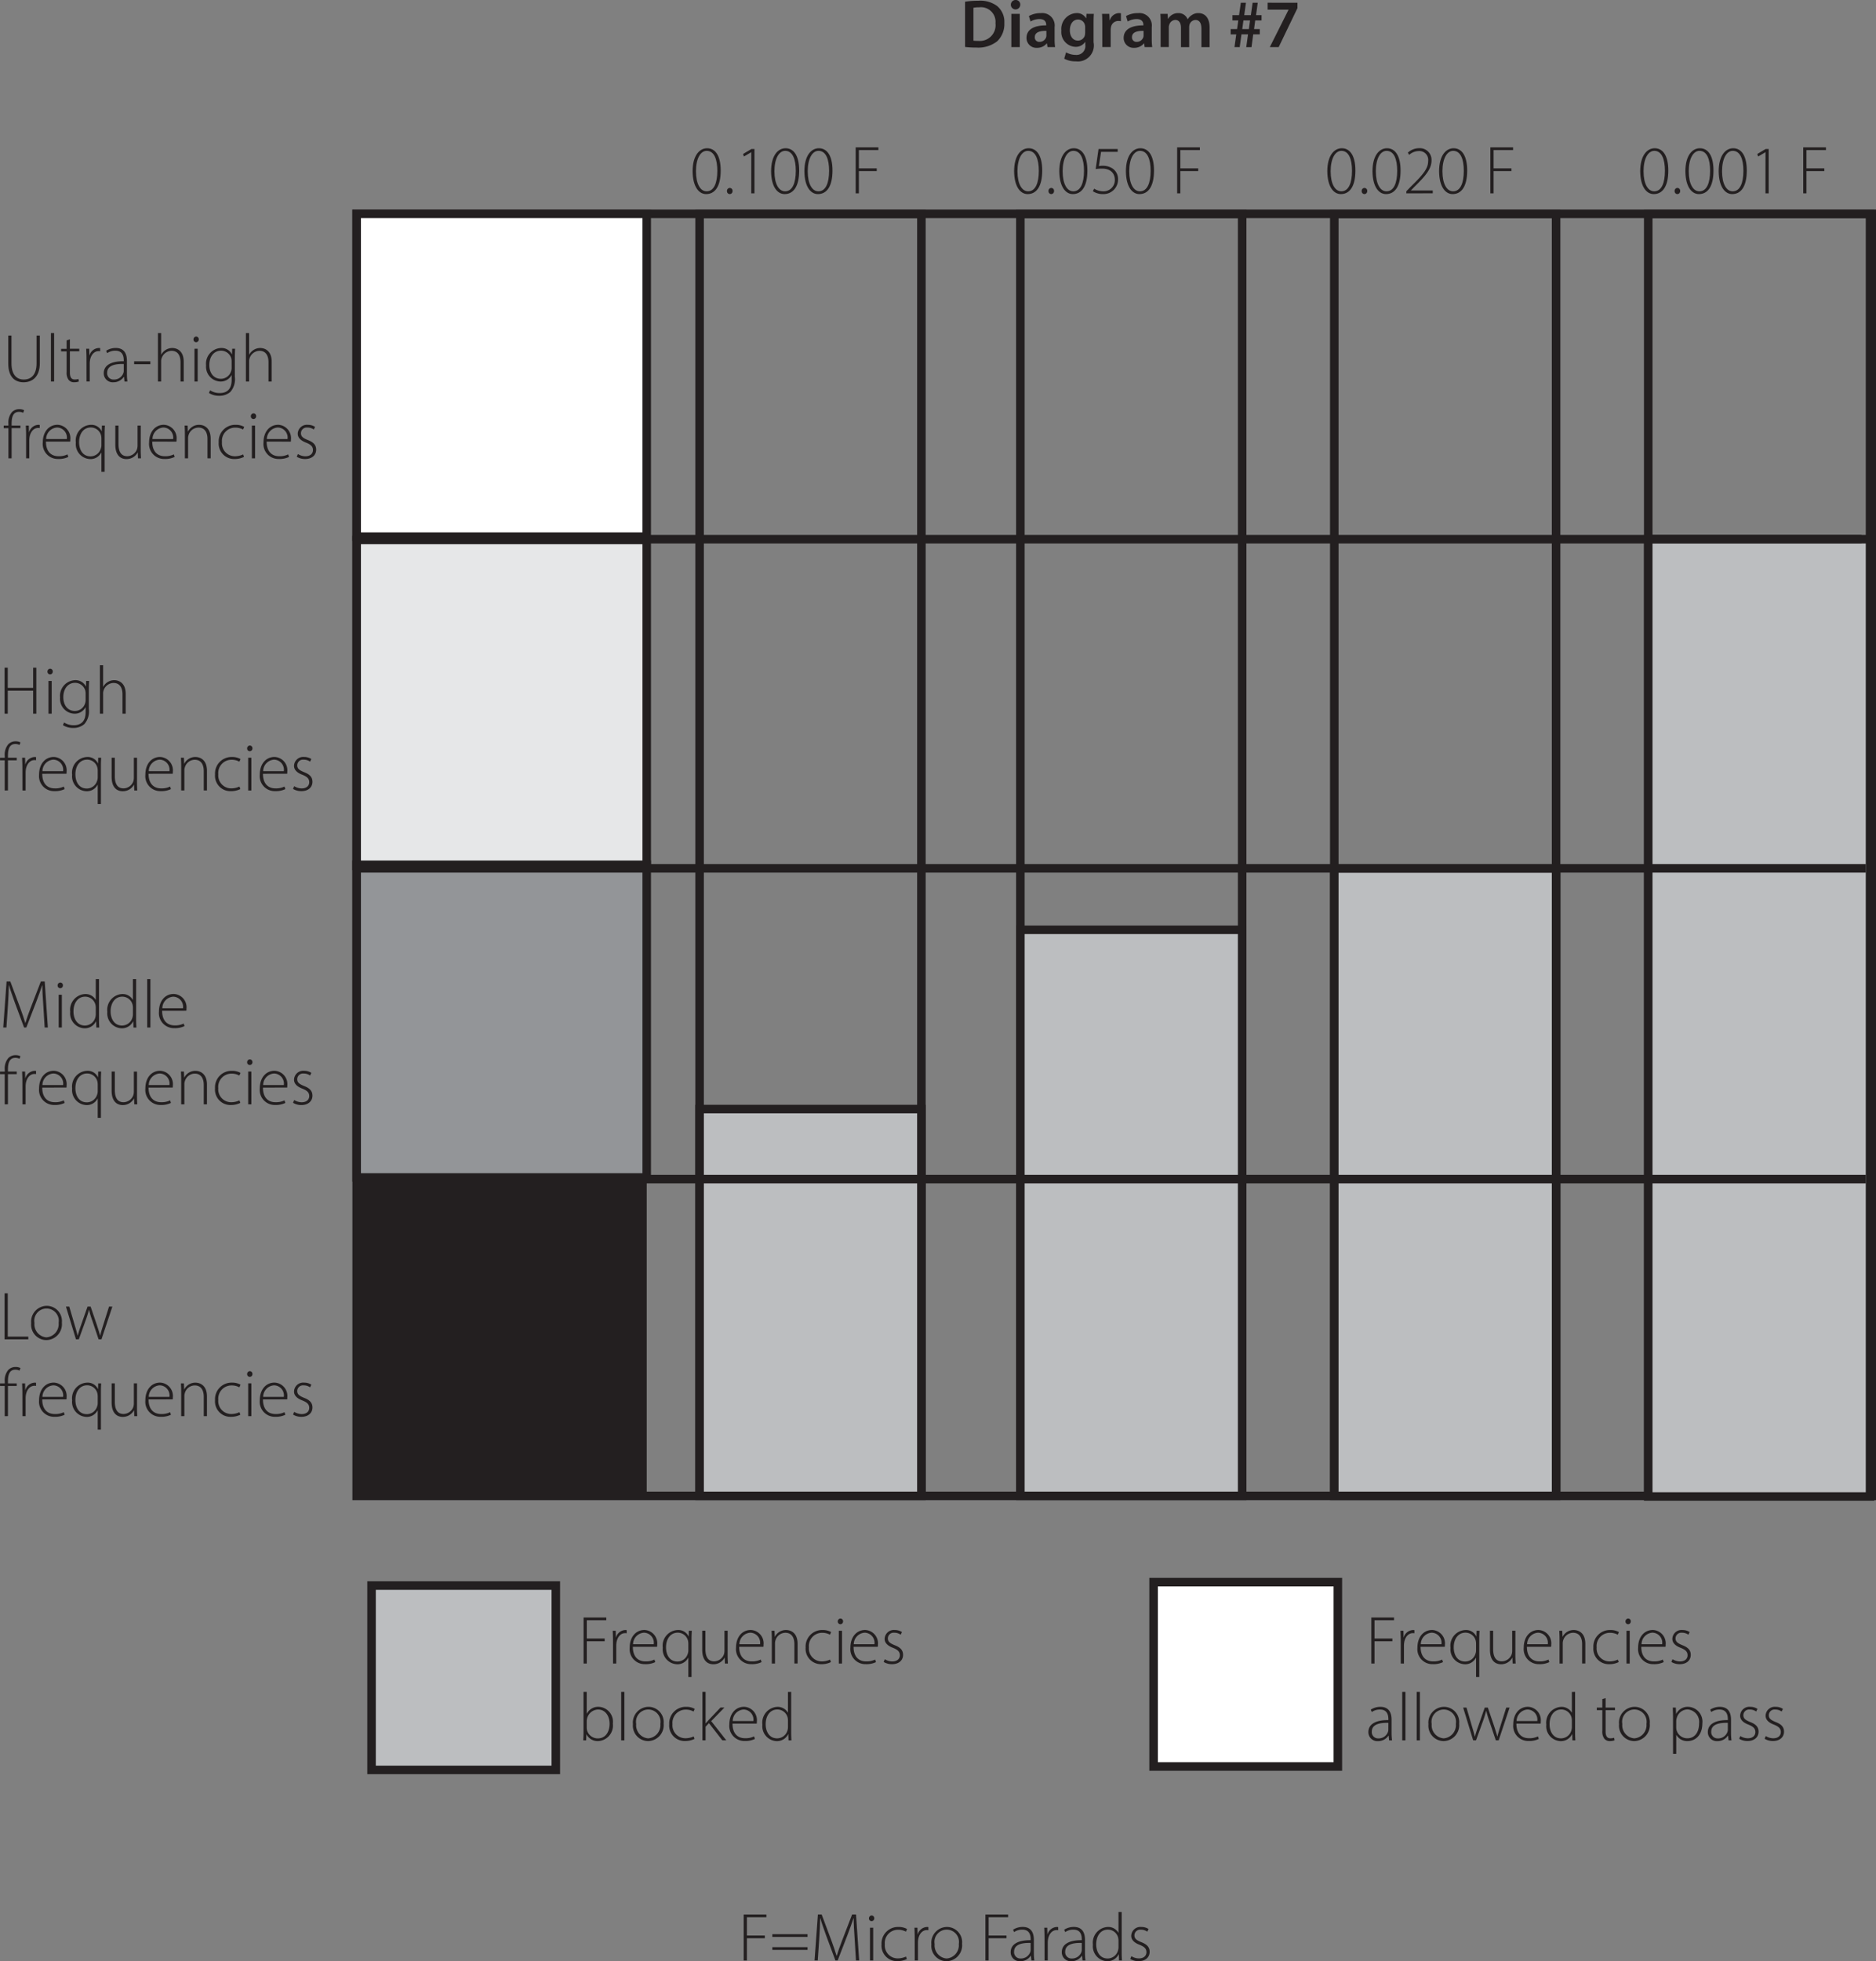
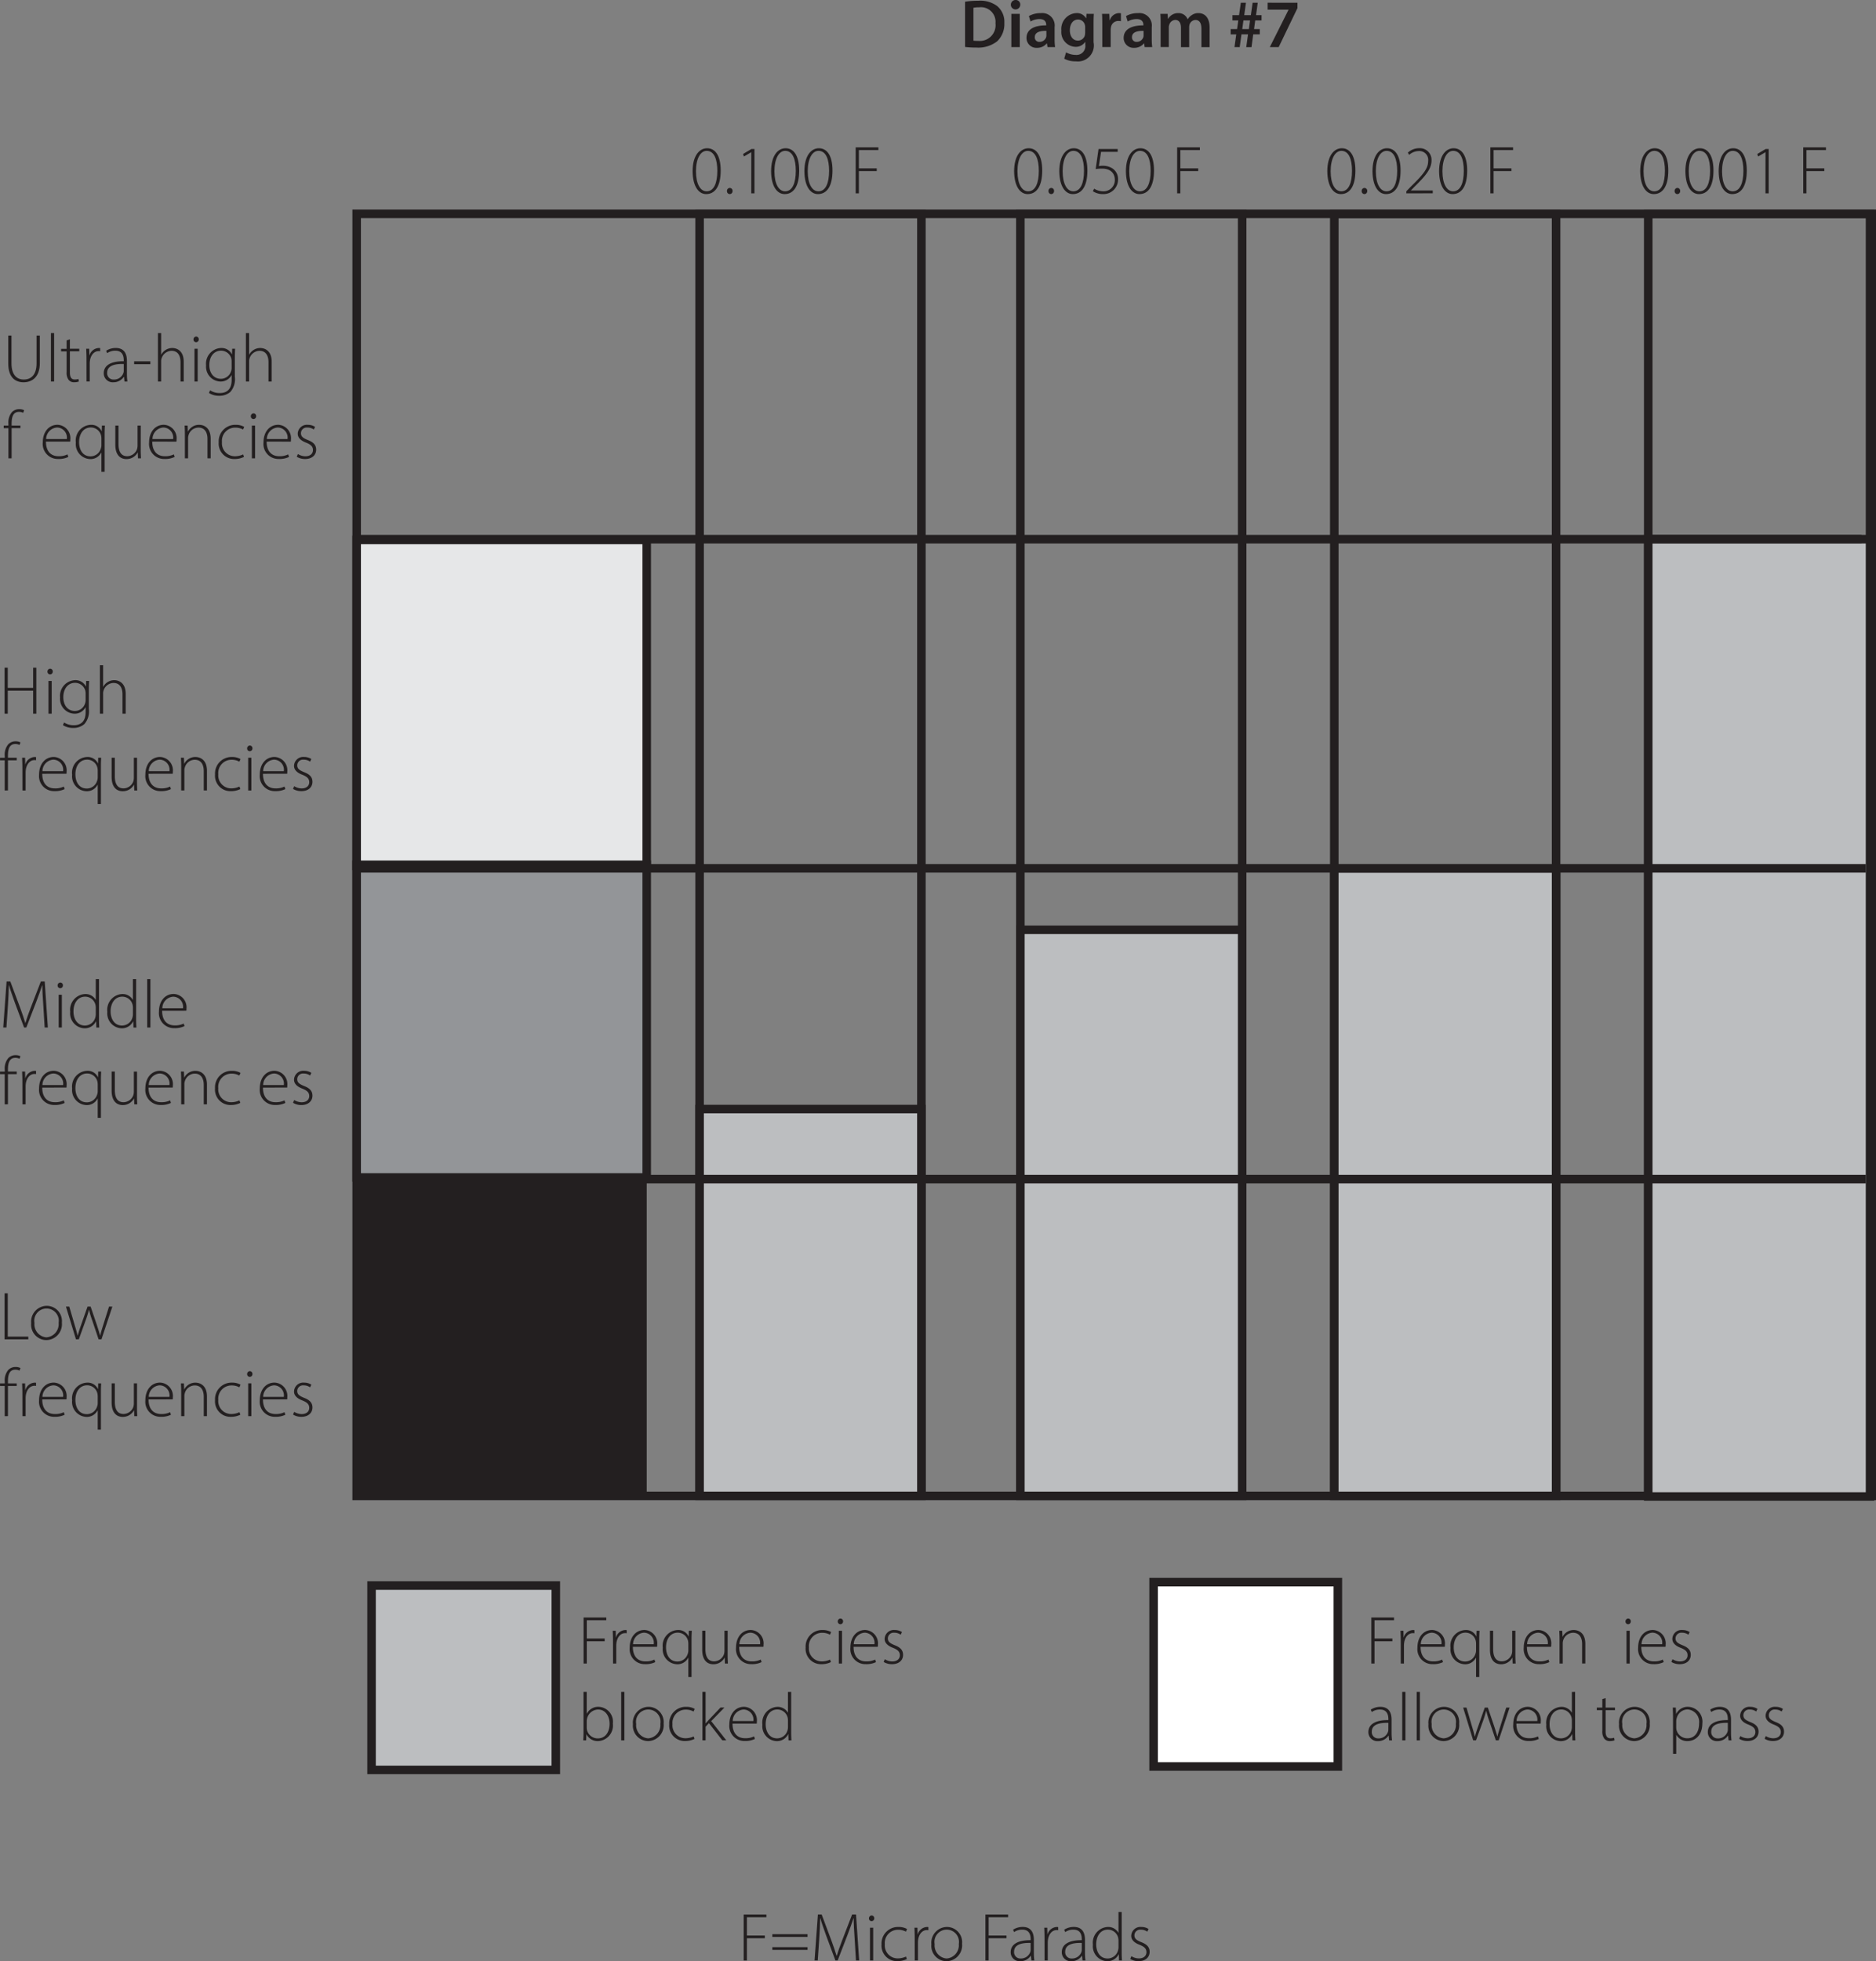
<svg xmlns="http://www.w3.org/2000/svg" viewBox="0 0 219.909 229.787">
  <rect x="0" y="0" width="219.909" height="229.787" fill="#808080" stroke="none" />
  <defs>
    <style>.a{fill:#231f20;}.b{fill:none;}.b,.c,.d,.e,.f{stroke:#231f20;}.c{fill:#fff;}.d{fill:#e6e7e8;}.e{fill:#939598;}.f{fill:#bcbec0;}</style>
  </defs>
  <title>I-4000_5_understanding-guitar-wiring-diagram-7</title>
  <path class="a" d="M309.422,253.688a9.92,9.92,0,0,1,1.567-.112,3.282,3.282,0,0,1,2.2.624,2.41,2.41,0,0,1,.839,1.982,2.79,2.79,0,0,1-.839,2.143,3.6,3.6,0,0,1-2.439.736,10.727,10.727,0,0,1-1.327-.072Zm.983,4.565a3.666,3.666,0,0,0,.544.024,1.846,1.846,0,0,0,2.039-2.063,1.71,1.71,0,0,0-1.911-1.871,3.148,3.148,0,0,0-.672.056Z" transform="translate(-196.296 -253.488)" />
  <path class="a" d="M315.893,254.024a.552.552,0,1,1-.551-.536A.521.521,0,0,1,315.893,254.024Zm-1.047,4.981v-3.894h.991v3.894Z" transform="translate(-196.296 -253.488)" />
  <path class="a" d="M319.085,259.005l-.064-.432H319a1.447,1.447,0,0,1-1.152.52,1.156,1.156,0,0,1-1.223-1.16c0-.983.871-1.479,2.311-1.471V256.4c0-.256-.1-.679-.792-.679a2.06,2.06,0,0,0-1.047.288l-.192-.64a2.8,2.8,0,0,1,1.407-.344,1.456,1.456,0,0,1,1.607,1.639v1.407a6.248,6.248,0,0,0,.056.936Zm-.128-1.9c-.7-.016-1.36.136-1.36.728a.516.516,0,0,0,.56.559.8.8,0,0,0,.768-.535.707.707,0,0,0,.032-.216Z" transform="translate(-196.296 -253.488)" />
  <path class="a" d="M324.516,255.111c-.016.264-.032.584-.032,1.119v2.207a1.876,1.876,0,0,1-2.079,2.239,2.753,2.753,0,0,1-1.359-.312l.216-.743a2.357,2.357,0,0,0,1.135.3,1.034,1.034,0,0,0,1.119-1.175V258.4H323.5a1.314,1.314,0,0,1-1.135.576,1.728,1.728,0,0,1-1.655-1.9,1.865,1.865,0,0,1,1.767-2.055,1.225,1.225,0,0,1,1.127.608h.016l.04-.52ZM323.5,256.67a.955.955,0,0,0-.032-.264.816.816,0,0,0-.8-.631c-.552,0-.96.479-.96,1.271,0,.664.336,1.2.952,1.2a.839.839,0,0,0,.8-.591,1.7,1.7,0,0,0,.04-.352Z" transform="translate(-196.296 -253.488)" />
  <path class="a" d="M325.51,256.366c0-.527-.008-.9-.032-1.255h.855l.032.744h.032a1.162,1.162,0,0,1,1.064-.832,1.034,1.034,0,0,1,.232.024v.928a1.368,1.368,0,0,0-.288-.032.867.867,0,0,0-.88.743,1.689,1.689,0,0,0-.032.3v2.015h-.983Z" transform="translate(-196.296 -253.488)" />
  <path class="a" d="M330.476,259.005l-.064-.432h-.024a1.444,1.444,0,0,1-1.151.52,1.156,1.156,0,0,1-1.223-1.16c0-.983.871-1.479,2.311-1.471V256.4c0-.256-.1-.679-.792-.679a2.057,2.057,0,0,0-1.047.288l-.192-.64a2.8,2.8,0,0,1,1.407-.344,1.456,1.456,0,0,1,1.607,1.639v1.407a6.248,6.248,0,0,0,.056.936Zm-.127-1.9c-.7-.016-1.36.136-1.36.728a.516.516,0,0,0,.56.559.8.8,0,0,0,.768-.535.707.707,0,0,0,.032-.216Z" transform="translate(-196.296 -253.488)" />
  <path class="a" d="M332.35,256.27c0-.447-.008-.823-.032-1.159h.847l.04.576h.024a1.347,1.347,0,0,1,1.2-.664,1.123,1.123,0,0,1,1.08.72h.016a1.475,1.475,0,0,1,.48-.488,1.3,1.3,0,0,1,.783-.232c.648,0,1.3.44,1.3,1.687v2.3h-.959v-2.151c0-.648-.224-1.031-.7-1.031a.751.751,0,0,0-.687.519,1.409,1.409,0,0,0-.048.328v2.335h-.96V256.75c0-.544-.216-.927-.671-.927a.767.767,0,0,0-.7.559.842.842,0,0,0-.056.32v2.3h-.959Z" transform="translate(-196.296 -253.488)" />
  <path class="a" d="M341.005,259.005l.208-1.487h-.655v-.624h.751l.144-1.015h-.688v-.616h.776l.208-1.455h.6l-.2,1.455h.775l.208-1.455h.6l-.2,1.455h.648v.616h-.744l-.136,1.015h.672v.616H343.2l-.2,1.5h-.615l.207-1.5h-.767l-.208,1.5Zm1.687-2.111.136-1.015h-.775l-.136,1.015Z" transform="translate(-196.296 -253.488)" />
  <path class="a" d="M348.387,253.808v.631l-2.2,4.566h-1.04l2.191-4.366v-.016h-2.447v-.815Z" transform="translate(-196.296 -253.488)" />
  <rect class="b" x="41.809" y="25.053" width="177.6" height="150.216" />
  <path class="a" d="M197.642,292.8v3.255c0,1.367.639,1.9,1.439,1.9.887,0,1.5-.576,1.5-1.9V292.8h.384v3.215c0,1.655-.9,2.262-1.911,2.262-.944,0-1.791-.551-1.791-2.2V292.8Z" transform="translate(-196.296 -253.488)" />
  <path class="a" d="M202.266,292.512h.376v5.677h-.376Z" transform="translate(-196.296 -253.488)" />
  <path class="a" d="M204.489,293.239v1.112h1.1v.3h-1.1v2.5c0,.488.152.8.56.8a1.383,1.383,0,0,0,.44-.064l.048.3a1.544,1.544,0,0,1-.536.087.792.792,0,0,1-.655-.271,1.378,1.378,0,0,1-.24-.912v-2.431h-.648v-.3h.648v-.992Z" transform="translate(-196.296 -253.488)" />
  <path class="a" d="M206.434,295.5c0-.384-.016-.784-.032-1.151h.351l.016.775h.016a1.194,1.194,0,0,1,1.1-.863.98.98,0,0,1,.152.016v.367a.657.657,0,0,0-.184-.016c-.528,0-.9.456-1.008,1.072a2.626,2.626,0,0,0-.032.368v2.119h-.375Z" transform="translate(-196.296 -253.488)" />
  <path class="a" d="M210.888,298.189l-.055-.552h-.024a1.44,1.44,0,0,1-1.224.639,1.047,1.047,0,0,1-1.127-1.055c0-.887.783-1.423,2.343-1.407v-.1c0-.384-.072-1.144-.984-1.136a1.629,1.629,0,0,0-.959.288l-.12-.28a2.079,2.079,0,0,1,1.119-.327c1.111,0,1.319.831,1.319,1.519v1.5a6.893,6.893,0,0,0,.056.912Zm-.087-2.055c-.84-.024-1.943.1-1.943,1.023a.733.733,0,0,0,.767.8,1.156,1.156,0,0,0,1.136-.768.832.832,0,0,0,.04-.232Z" transform="translate(-196.296 -253.488)" />
  <path class="a" d="M213.921,295.822v.336h-1.9v-.336Z" transform="translate(-196.296 -253.488)" />
  <path class="a" d="M214.81,292.512h.375v2.526h.016a1.406,1.406,0,0,1,.528-.559,1.445,1.445,0,0,1,.776-.216c.359,0,1.327.184,1.327,1.607v2.319h-.376v-2.271c0-.7-.272-1.328-1.055-1.328a1.258,1.258,0,0,0-1.16.872,1.064,1.064,0,0,0-.056.376v2.351h-.375Z" transform="translate(-196.296 -253.488)" />
  <path class="a" d="M219.593,293.255a.313.313,0,0,1-.32.328.308.308,0,0,1-.295-.328.328.328,0,0,1,.311-.336A.312.312,0,0,1,219.593,293.255Zm-.5,4.934v-3.838h.376v3.838Z" transform="translate(-196.296 -253.488)" />
  <path class="a" d="M223.856,294.351c-.016.287-.032.591-.032.991v2.287a2.274,2.274,0,0,1-.52,1.775,1.913,1.913,0,0,1-1.3.456,2.172,2.172,0,0,1-1.216-.328l.136-.312a2.018,2.018,0,0,0,1.136.32c.807,0,1.391-.416,1.391-1.551v-.544h-.016a1.437,1.437,0,0,1-1.335.744,1.739,1.739,0,0,1-1.647-1.887,1.84,1.84,0,0,1,1.727-2.039,1.359,1.359,0,0,1,1.3.735h.016l.016-.647Zm-.408,1.471a1.322,1.322,0,0,0-.048-.368,1.247,1.247,0,0,0-1.191-.88c-.816,0-1.376.672-1.376,1.688,0,.863.456,1.607,1.36,1.607a1.246,1.246,0,0,0,1.183-.864,1.185,1.185,0,0,0,.072-.408Z" transform="translate(-196.296 -253.488)" />
  <path class="a" d="M225.121,292.512h.376v2.526h.016a1.406,1.406,0,0,1,.528-.559,1.444,1.444,0,0,1,.775-.216c.36,0,1.328.184,1.328,1.607v2.319h-.376v-2.271c0-.7-.272-1.328-1.055-1.328a1.258,1.258,0,0,0-1.16.872,1.064,1.064,0,0,0-.056.376v2.351h-.376Z" transform="translate(-196.296 -253.488)" />
  <path class="a" d="M197.282,307.189v-3.535h-.552v-.3h.552v-.208a1.893,1.893,0,0,1,.424-1.384,1.2,1.2,0,0,1,.847-.335,1.251,1.251,0,0,1,.576.128l-.12.3a.992.992,0,0,0-.488-.112c-.711,0-.863.656-.863,1.392v.216h1.031v.3h-1.031v3.535Z" transform="translate(-196.296 -253.488)" />
-   <path class="a" d="M199.354,304.5c0-.384-.016-.784-.032-1.151h.352l.016.775h.016a1.193,1.193,0,0,1,1.095-.863.98.98,0,0,1,.152.016v.367a.657.657,0,0,0-.184-.016c-.528,0-.9.456-1.007,1.072a2.626,2.626,0,0,0-.032.368v2.119h-.376Z" transform="translate(-196.296 -253.488)" />
  <path class="a" d="M201.682,305.23c0,1.231.671,1.711,1.463,1.711a2.223,2.223,0,0,0,1.063-.216l.1.3a2.567,2.567,0,0,1-1.207.239,1.759,1.759,0,0,1-1.791-1.926c0-1.28.736-2.079,1.727-2.079a1.564,1.564,0,0,1,1.5,1.735.952.952,0,0,1-.016.232Zm2.446-.3a1.179,1.179,0,0,0-1.143-1.352,1.365,1.365,0,0,0-1.279,1.352Z" transform="translate(-196.296 -253.488)" />
  <path class="a" d="M208.184,306.525h-.024a1.405,1.405,0,0,1-1.319.751,1.752,1.752,0,0,1-1.655-1.934,1.837,1.837,0,0,1,1.767-2.079,1.319,1.319,0,0,1,1.255.743h.016l.016-.655h.352c-.016.287-.032.591-.032.991v4.43h-.376Zm0-1.663a1.7,1.7,0,0,0-.04-.352,1.235,1.235,0,0,0-1.2-.936c-.84,0-1.375.712-1.375,1.72,0,.855.4,1.663,1.343,1.663a1.261,1.261,0,0,0,1.2-.9,1.205,1.205,0,0,0,.072-.376Z" transform="translate(-196.296 -253.488)" />
  <path class="a" d="M212.792,306.253c0,.336.016.64.032.936h-.352l-.024-.68h-.016a1.487,1.487,0,0,1-1.319.767c-.488,0-1.3-.239-1.3-1.695v-2.23h.375v2.158c0,.832.264,1.432,1.024,1.432a1.247,1.247,0,0,0,1.127-.776,1.378,1.378,0,0,0,.08-.424v-2.39h.376Z" transform="translate(-196.296 -253.488)" />
  <path class="a" d="M214.146,305.23c0,1.231.671,1.711,1.463,1.711a2.23,2.23,0,0,0,1.063-.216l.1.3a2.571,2.571,0,0,1-1.207.239,1.758,1.758,0,0,1-1.791-1.926c0-1.28.735-2.079,1.727-2.079A1.564,1.564,0,0,1,216.992,305a.952.952,0,0,1-.016.232Zm2.446-.3a1.18,1.18,0,0,0-1.143-1.352,1.363,1.363,0,0,0-1.279,1.352Z" transform="translate(-196.296 -253.488)" />
  <path class="a" d="M217.969,304.27c0-.352-.016-.616-.032-.919h.352l.032.695h.016a1.44,1.44,0,0,1,1.32-.783c.367,0,1.335.184,1.335,1.623v2.3h-.376v-2.271c0-.7-.272-1.328-1.063-1.328a1.227,1.227,0,0,0-1.152.88,1.147,1.147,0,0,0-.056.344v2.375h-.376Z" transform="translate(-196.296 -253.488)" />
  <path class="a" d="M224.9,307.021a2.493,2.493,0,0,1-1.119.247,1.806,1.806,0,0,1-1.847-1.958,1.931,1.931,0,0,1,1.982-2.047,1.989,1.989,0,0,1,1.008.24l-.136.311a1.862,1.862,0,0,0-.911-.224,1.548,1.548,0,0,0-1.56,1.7,1.513,1.513,0,0,0,1.52,1.655,2.261,2.261,0,0,0,.959-.216Z" transform="translate(-196.296 -253.488)" />
  <path class="a" d="M226.321,302.255a.313.313,0,0,1-.32.328.308.308,0,0,1-.3-.328.328.328,0,0,1,.312-.336A.312.312,0,0,1,226.321,302.255Zm-.5,4.934v-3.838h.376v3.838Z" transform="translate(-196.296 -253.488)" />
  <path class="a" d="M227.553,305.23c0,1.231.672,1.711,1.464,1.711a2.23,2.23,0,0,0,1.063-.216l.1.3a2.571,2.571,0,0,1-1.207.239,1.758,1.758,0,0,1-1.791-1.926c0-1.28.735-2.079,1.727-2.079A1.564,1.564,0,0,1,230.4,305a.952.952,0,0,1-.016.232Zm2.447-.3a1.18,1.18,0,0,0-1.143-1.352,1.365,1.365,0,0,0-1.28,1.352Z" transform="translate(-196.296 -253.488)" />
  <path class="a" d="M231.217,306.685a1.7,1.7,0,0,0,.864.264c.608,0,.9-.328.9-.728,0-.424-.255-.648-.807-.871-.632-.24-.976-.584-.976-1.048a1.073,1.073,0,0,1,1.184-1.039,1.519,1.519,0,0,1,.847.24l-.152.311a1.241,1.241,0,0,0-.759-.232.671.671,0,0,0-.744.664c0,.4.272.576.792.792.623.24.991.551.991,1.135,0,.656-.512,1.095-1.3,1.095a1.863,1.863,0,0,1-.976-.263Z" transform="translate(-196.296 -253.488)" />
  <path class="a" d="M197.207,331.717v2.367h2.974v-2.367h.376v5.389h-.376v-2.694h-2.974v2.694h-.376v-5.389Z" transform="translate(-196.296 -253.488)" />
  <path class="a" d="M202.479,332.173a.313.313,0,0,1-.32.328.308.308,0,0,1-.3-.328.328.328,0,0,1,.312-.336A.312.312,0,0,1,202.479,332.173Zm-.5,4.933v-3.837h.376v3.837Z" transform="translate(-196.296 -253.488)" />
  <path class="a" d="M206.742,333.269c-.016.287-.032.591-.032.991v2.287a2.274,2.274,0,0,1-.52,1.775,1.913,1.913,0,0,1-1.3.455,2.171,2.171,0,0,1-1.216-.327l.136-.312a2.017,2.017,0,0,0,1.135.32c.808,0,1.392-.416,1.392-1.551v-.544h-.016a1.437,1.437,0,0,1-1.336.743,1.739,1.739,0,0,1-1.647-1.887,1.84,1.84,0,0,1,1.727-2.038,1.36,1.36,0,0,1,1.3.735h.016l.016-.647Zm-.408,1.471a1.322,1.322,0,0,0-.048-.368,1.247,1.247,0,0,0-1.192-.88c-.815,0-1.375.672-1.375,1.687,0,.864.456,1.608,1.359,1.608a1.246,1.246,0,0,0,1.184-.864,1.185,1.185,0,0,0,.072-.408Z" transform="translate(-196.296 -253.488)" />
  <path class="a" d="M208.007,331.43h.376v2.526h.016a1.415,1.415,0,0,1,.528-.56,1.45,1.45,0,0,1,.775-.215c.36,0,1.327.183,1.327,1.607v2.318h-.375v-2.27c0-.7-.272-1.328-1.056-1.328a1.257,1.257,0,0,0-1.159.872,1.064,1.064,0,0,0-.056.376v2.35h-.376Z" transform="translate(-196.296 -253.488)" />
  <path class="a" d="M196.847,346.106v-3.534H196.3v-.3h.551v-.208a1.893,1.893,0,0,1,.424-1.384,1.207,1.207,0,0,1,.848-.335,1.25,1.25,0,0,1,.575.128l-.12.3a.991.991,0,0,0-.487-.112c-.712,0-.864.656-.864,1.392v.216h1.031v.3h-1.031v3.534Z" transform="translate(-196.296 -253.488)" />
  <path class="a" d="M198.919,343.42c0-.384-.016-.784-.032-1.151h.352l.016.775h.016a1.194,1.194,0,0,1,1.1-.863.98.98,0,0,1,.152.016v.367a.657.657,0,0,0-.184-.016c-.527,0-.9.456-1.007,1.072a2.626,2.626,0,0,0-.032.368v2.118h-.376Z" transform="translate(-196.296 -253.488)" />
  <path class="a" d="M201.247,344.147c0,1.232.672,1.712,1.463,1.712a2.231,2.231,0,0,0,1.064-.216l.1.3a2.586,2.586,0,0,1-1.208.239,1.759,1.759,0,0,1-1.791-1.927c0-1.279.736-2.078,1.727-2.078a1.564,1.564,0,0,1,1.5,1.735.939.939,0,0,1-.016.231Zm2.447-.3a1.18,1.18,0,0,0-1.144-1.352,1.365,1.365,0,0,0-1.279,1.352Z" transform="translate(-196.296 -253.488)" />
  <path class="a" d="M207.75,345.443h-.024a1.407,1.407,0,0,1-1.32.751,1.753,1.753,0,0,1-1.655-1.935,1.838,1.838,0,0,1,1.767-2.078,1.321,1.321,0,0,1,1.256.743h.016l.016-.655h.351c-.016.287-.032.591-.032.991v4.43h-.375Zm0-1.663a1.7,1.7,0,0,0-.04-.352,1.236,1.236,0,0,0-1.2-.936c-.839,0-1.375.712-1.375,1.719,0,.856.4,1.664,1.343,1.664a1.263,1.263,0,0,0,1.2-.9,1.205,1.205,0,0,0,.072-.376Z" transform="translate(-196.296 -253.488)" />
  <path class="a" d="M212.357,345.171c0,.336.016.64.032.935h-.351l-.024-.679H212a1.489,1.489,0,0,1-1.32.767c-.487,0-1.3-.24-1.3-1.695v-2.23h.376v2.158c0,.832.264,1.432,1.023,1.432a1.249,1.249,0,0,0,1.128-.776,1.378,1.378,0,0,0,.08-.424v-2.39h.375Z" transform="translate(-196.296 -253.488)" />
  <path class="a" d="M213.711,344.147c0,1.232.672,1.712,1.463,1.712a2.231,2.231,0,0,0,1.064-.216l.095.3a2.577,2.577,0,0,1-1.207.239,1.759,1.759,0,0,1-1.791-1.927c0-1.279.736-2.078,1.727-2.078a1.564,1.564,0,0,1,1.495,1.735.939.939,0,0,1-.016.231Zm2.447-.3a1.18,1.18,0,0,0-1.144-1.352,1.365,1.365,0,0,0-1.279,1.352Z" transform="translate(-196.296 -253.488)" />
  <path class="a" d="M217.535,343.188c0-.352-.016-.616-.032-.919h.352l.032.695h.016a1.439,1.439,0,0,1,1.319-.783c.368,0,1.335.183,1.335,1.623v2.3h-.376v-2.27c0-.7-.271-1.328-1.063-1.328a1.225,1.225,0,0,0-1.151.88,1.147,1.147,0,0,0-.056.344v2.374h-.376Z" transform="translate(-196.296 -253.488)" />
  <path class="a" d="M224.469,345.939a2.5,2.5,0,0,1-1.119.247,1.807,1.807,0,0,1-1.847-1.959,1.932,1.932,0,0,1,1.983-2.046,1.987,1.987,0,0,1,1.007.239l-.136.312a1.855,1.855,0,0,0-.911-.224,1.547,1.547,0,0,0-1.559,1.695,1.513,1.513,0,0,0,1.519,1.656,2.253,2.253,0,0,0,.959-.216Z" transform="translate(-196.296 -253.488)" />
  <path class="a" d="M225.887,341.173a.313.313,0,0,1-.32.328.308.308,0,0,1-.3-.328.328.328,0,0,1,.312-.336A.312.312,0,0,1,225.887,341.173Zm-.5,4.933v-3.837h.376v3.837Z" transform="translate(-196.296 -253.488)" />
  <path class="a" d="M227.119,344.147c0,1.232.671,1.712,1.463,1.712a2.226,2.226,0,0,0,1.063-.216l.1.3a2.58,2.58,0,0,1-1.207.239,1.759,1.759,0,0,1-1.791-1.927c0-1.279.736-2.078,1.727-2.078a1.564,1.564,0,0,1,1.5,1.735.939.939,0,0,1-.016.231Zm2.446-.3a1.179,1.179,0,0,0-1.143-1.352,1.365,1.365,0,0,0-1.279,1.352Z" transform="translate(-196.296 -253.488)" />
  <path class="a" d="M230.783,345.6a1.7,1.7,0,0,0,.863.264c.608,0,.9-.328.9-.728,0-.424-.256-.648-.808-.872-.631-.239-.975-.583-.975-1.047a1.073,1.073,0,0,1,1.183-1.039,1.531,1.531,0,0,1,.848.239l-.152.312a1.245,1.245,0,0,0-.76-.232.67.67,0,0,0-.743.664c0,.4.271.576.791.792.624.239.992.551.992,1.135,0,.656-.512,1.095-1.3,1.095a1.872,1.872,0,0,1-.975-.263Z" transform="translate(-196.296 -253.488)" />
  <path class="a" d="M201.373,371.317c-.056-.807-.12-1.8-.112-2.382h-.024c-.192.583-.416,1.207-.72,2.007l-1.135,2.934h-.264l-1.063-2.862c-.3-.84-.536-1.488-.7-2.079h-.024c-.008.631-.048,1.567-.112,2.462l-.168,2.479h-.376l.392-5.389h.44l1.159,3.1c.248.688.44,1.232.592,1.751h.016c.144-.495.336-1.023.608-1.743l1.2-3.11h.456l.367,5.389h-.375Z" transform="translate(-196.296 -253.488)" />
  <path class="a" d="M203.671,368.943a.313.313,0,0,1-.32.328.308.308,0,0,1-.3-.328.328.328,0,0,1,.312-.336A.312.312,0,0,1,203.671,368.943Zm-.5,4.933v-3.838h.376v3.838Z" transform="translate(-196.296 -253.488)" />
  <path class="a" d="M207.9,368.2v4.781c0,.288.016.624.032.9h-.344l-.024-.728h-.016a1.455,1.455,0,0,1-1.367.816,1.749,1.749,0,0,1-1.656-1.935,1.851,1.851,0,0,1,1.728-2.079,1.375,1.375,0,0,1,1.255.672h.016V368.2Zm-.376,3.358a1.759,1.759,0,0,0-.04-.352,1.244,1.244,0,0,0-1.208-.943c-.839,0-1.367.728-1.367,1.727,0,.864.432,1.655,1.344,1.655a1.272,1.272,0,0,0,1.231-1,1.347,1.347,0,0,0,.04-.32Z" transform="translate(-196.296 -253.488)" />
  <path class="a" d="M212.254,368.2v4.781c0,.288.016.624.032.9h-.344l-.024-.728H211.9a1.455,1.455,0,0,1-1.368.816,1.749,1.749,0,0,1-1.655-1.935,1.851,1.851,0,0,1,1.727-2.079,1.376,1.376,0,0,1,1.256.672h.016V368.2Zm-.376,3.358a1.759,1.759,0,0,0-.04-.352,1.244,1.244,0,0,0-1.208-.943c-.839,0-1.367.728-1.367,1.727,0,.864.432,1.655,1.343,1.655a1.272,1.272,0,0,0,1.232-1,1.347,1.347,0,0,0,.04-.32Z" transform="translate(-196.296 -253.488)" />
  <path class="a" d="M213.551,368.2h.376v5.677h-.376Z" transform="translate(-196.296 -253.488)" />
  <path class="a" d="M215.3,371.917c0,1.231.672,1.711,1.463,1.711a2.231,2.231,0,0,0,1.064-.216l.1.3a2.568,2.568,0,0,1-1.208.24,1.76,1.76,0,0,1-1.791-1.927c0-1.279.736-2.079,1.727-2.079a1.563,1.563,0,0,1,1.5,1.735.952.952,0,0,1-.016.232Zm2.447-.3a1.18,1.18,0,0,0-1.144-1.351,1.364,1.364,0,0,0-1.279,1.351Z" transform="translate(-196.296 -253.488)" />
  <path class="a" d="M196.847,382.876v-3.534H196.3v-.3h.551v-.208a1.892,1.892,0,0,1,.424-1.383,1.2,1.2,0,0,1,.848-.336,1.25,1.25,0,0,1,.575.128l-.12.3a.991.991,0,0,0-.487-.112c-.712,0-.864.656-.864,1.391v.216h1.031v.3h-1.031v3.534Z" transform="translate(-196.296 -253.488)" />
  <path class="a" d="M198.919,380.189c0-.383-.016-.783-.032-1.151h.352l.016.776h.016a1.2,1.2,0,0,1,1.1-.864.98.98,0,0,1,.152.016v.368a.657.657,0,0,0-.184-.016c-.527,0-.9.456-1.007,1.071a2.626,2.626,0,0,0-.032.368v2.119h-.376Z" transform="translate(-196.296 -253.488)" />
  <path class="a" d="M201.247,380.917c0,1.231.672,1.711,1.463,1.711a2.231,2.231,0,0,0,1.064-.216l.1.3a2.568,2.568,0,0,1-1.208.24,1.76,1.76,0,0,1-1.791-1.927c0-1.279.736-2.079,1.727-2.079a1.564,1.564,0,0,1,1.5,1.735.952.952,0,0,1-.016.232Zm2.447-.3a1.18,1.18,0,0,0-1.144-1.351,1.364,1.364,0,0,0-1.279,1.351Z" transform="translate(-196.296 -253.488)" />
  <path class="a" d="M207.75,382.212h-.024a1.407,1.407,0,0,1-1.32.752,1.753,1.753,0,0,1-1.655-1.935,1.839,1.839,0,0,1,1.767-2.079,1.322,1.322,0,0,1,1.256.744h.016l.016-.656h.351c-.016.288-.032.592-.032.992v4.429h-.375Zm0-1.663a1.7,1.7,0,0,0-.04-.352,1.237,1.237,0,0,0-1.2-.935c-.839,0-1.375.712-1.375,1.719,0,.856.4,1.663,1.343,1.663a1.263,1.263,0,0,0,1.2-.895,1.205,1.205,0,0,0,.072-.376Z" transform="translate(-196.296 -253.488)" />
  <path class="a" d="M212.357,381.941c0,.335.016.639.032.935h-.351l-.024-.68H212a1.489,1.489,0,0,1-1.32.768c-.487,0-1.3-.24-1.3-1.695v-2.231h.376V381.2c0,.831.264,1.431,1.023,1.431a1.249,1.249,0,0,0,1.128-.775,1.378,1.378,0,0,0,.08-.424v-2.391h.375Z" transform="translate(-196.296 -253.488)" />
  <path class="a" d="M213.711,380.917c0,1.231.672,1.711,1.463,1.711a2.231,2.231,0,0,0,1.064-.216l.095.3a2.559,2.559,0,0,1-1.207.24,1.76,1.76,0,0,1-1.791-1.927c0-1.279.736-2.079,1.727-2.079a1.564,1.564,0,0,1,1.495,1.735.952.952,0,0,1-.016.232Zm2.447-.3a1.18,1.18,0,0,0-1.144-1.351,1.364,1.364,0,0,0-1.279,1.351Z" transform="translate(-196.296 -253.488)" />
  <path class="a" d="M217.535,379.958c0-.352-.016-.616-.032-.92h.352l.032.7h.016a1.439,1.439,0,0,1,1.319-.784c.368,0,1.335.184,1.335,1.623v2.3h-.376v-2.271c0-.695-.271-1.327-1.063-1.327a1.225,1.225,0,0,0-1.151.88,1.135,1.135,0,0,0-.056.343v2.375h-.376Z" transform="translate(-196.296 -253.488)" />
  <path class="a" d="M224.469,382.708a2.486,2.486,0,0,1-1.119.248A1.807,1.807,0,0,1,221.5,381a1.932,1.932,0,0,1,1.983-2.047,1.985,1.985,0,0,1,1.007.24l-.136.312a1.855,1.855,0,0,0-.911-.224,1.547,1.547,0,0,0-1.559,1.695,1.512,1.512,0,0,0,1.519,1.655,2.253,2.253,0,0,0,.959-.216Z" transform="translate(-196.296 -253.488)" />
-   <path class="a" d="M225.887,377.943a.313.313,0,0,1-.32.328.308.308,0,0,1-.3-.328.328.328,0,0,1,.312-.336A.312.312,0,0,1,225.887,377.943Zm-.5,4.933v-3.838h.376v3.838Z" transform="translate(-196.296 -253.488)" />
  <path class="a" d="M227.119,380.917c0,1.231.671,1.711,1.463,1.711a2.226,2.226,0,0,0,1.063-.216l.1.3a2.563,2.563,0,0,1-1.207.24,1.76,1.76,0,0,1-1.791-1.927c0-1.279.736-2.079,1.727-2.079a1.564,1.564,0,0,1,1.5,1.735.952.952,0,0,1-.016.232Zm2.446-.3a1.179,1.179,0,0,0-1.143-1.351,1.364,1.364,0,0,0-1.279,1.351Z" transform="translate(-196.296 -253.488)" />
  <path class="a" d="M230.783,382.372a1.7,1.7,0,0,0,.863.264c.608,0,.9-.328.9-.727,0-.424-.256-.648-.808-.872-.631-.24-.975-.584-.975-1.047a1.074,1.074,0,0,1,1.183-1.04,1.523,1.523,0,0,1,.848.24l-.152.312a1.245,1.245,0,0,0-.76-.232.67.67,0,0,0-.743.664c0,.4.271.575.791.791.624.24.992.552.992,1.136,0,.655-.512,1.1-1.3,1.1a1.863,1.863,0,0,1-.975-.264Z" transform="translate(-196.296 -253.488)" />
  <path class="a" d="M196.831,405.022h.376v5.069h2.407v.32h-2.783Z" transform="translate(-196.296 -253.488)" />
  <path class="a" d="M203.549,408.452a1.859,1.859,0,0,1-1.839,2.047,1.8,1.8,0,0,1-1.759-1.975,1.852,1.852,0,0,1,1.815-2.039A1.783,1.783,0,0,1,203.549,408.452Zm-3.214.048a1.531,1.531,0,0,0,1.4,1.679,1.552,1.552,0,0,0,1.432-1.7,1.438,1.438,0,1,0-2.831.024Z" transform="translate(-196.296 -253.488)" />
  <path class="a" d="M204.415,406.573l.64,2.183c.136.448.248.832.328,1.2h.024c.1-.351.224-.759.384-1.2l.767-2.183h.36l.736,2.167c.151.464.271.856.375,1.215h.016c.08-.359.2-.743.344-1.207l.688-2.175h.392l-1.28,3.838h-.336l-.719-2.135a12.006,12.006,0,0,1-.4-1.311h-.016a12.538,12.538,0,0,1-.416,1.319l-.767,2.127H205.2l-1.175-3.838Z" transform="translate(-196.296 -253.488)" />
  <path class="a" d="M196.847,419.411v-3.534H196.3v-.3h.551v-.208a1.892,1.892,0,0,1,.424-1.383,1.2,1.2,0,0,1,.848-.336,1.25,1.25,0,0,1,.575.128l-.12.3a.991.991,0,0,0-.487-.112c-.712,0-.864.656-.864,1.391v.216h1.031v.3h-1.031v3.534Z" transform="translate(-196.296 -253.488)" />
  <path class="a" d="M198.919,416.725c0-.384-.016-.784-.032-1.152h.352l.016.776h.016a1.2,1.2,0,0,1,1.1-.864.98.98,0,0,1,.152.016v.368a.657.657,0,0,0-.184-.016c-.527,0-.9.456-1.007,1.071a2.626,2.626,0,0,0-.032.368v2.119h-.376Z" transform="translate(-196.296 -253.488)" />
  <path class="a" d="M201.247,417.452c0,1.232.672,1.711,1.463,1.711a2.231,2.231,0,0,0,1.064-.216l.1.3a2.568,2.568,0,0,1-1.208.24,1.76,1.76,0,0,1-1.791-1.927c0-1.279.736-2.079,1.727-2.079a1.564,1.564,0,0,1,1.5,1.735.952.952,0,0,1-.016.232Zm2.447-.3a1.18,1.18,0,0,0-1.144-1.351,1.364,1.364,0,0,0-1.279,1.351Z" transform="translate(-196.296 -253.488)" />
  <path class="a" d="M207.75,418.747h-.024a1.407,1.407,0,0,1-1.32.752,1.753,1.753,0,0,1-1.655-1.935,1.839,1.839,0,0,1,1.767-2.079,1.322,1.322,0,0,1,1.256.744h.016l.016-.656h.351c-.016.288-.032.592-.032.992v4.429h-.375Zm0-1.663a1.685,1.685,0,0,0-.04-.351,1.236,1.236,0,0,0-1.2-.936c-.839,0-1.375.712-1.375,1.719,0,.856.4,1.663,1.343,1.663a1.263,1.263,0,0,0,1.2-.895,1.205,1.205,0,0,0,.072-.376Z" transform="translate(-196.296 -253.488)" />
  <path class="a" d="M212.357,418.476c0,.335.016.639.032.935h-.351l-.024-.68H212a1.489,1.489,0,0,1-1.32.768c-.487,0-1.3-.24-1.3-1.7v-2.231h.376v2.159c0,.832.264,1.431,1.023,1.431a1.249,1.249,0,0,0,1.128-.775,1.378,1.378,0,0,0,.08-.424v-2.391h.375Z" transform="translate(-196.296 -253.488)" />
  <path class="a" d="M213.711,417.452c0,1.232.672,1.711,1.463,1.711a2.231,2.231,0,0,0,1.064-.216l.095.3a2.559,2.559,0,0,1-1.207.24,1.76,1.76,0,0,1-1.791-1.927c0-1.279.736-2.079,1.727-2.079a1.564,1.564,0,0,1,1.495,1.735.952.952,0,0,1-.016.232Zm2.447-.3a1.18,1.18,0,0,0-1.144-1.351,1.364,1.364,0,0,0-1.279,1.351Z" transform="translate(-196.296 -253.488)" />
  <path class="a" d="M217.535,416.493c0-.352-.016-.616-.032-.92h.352l.032.7h.016a1.439,1.439,0,0,1,1.319-.784c.368,0,1.335.184,1.335,1.623v2.3h-.376V417.14c0-.695-.271-1.327-1.063-1.327a1.225,1.225,0,0,0-1.151.88,1.141,1.141,0,0,0-.056.343v2.375h-.376Z" transform="translate(-196.296 -253.488)" />
  <path class="a" d="M224.469,419.243a2.486,2.486,0,0,1-1.119.248,1.807,1.807,0,0,1-1.847-1.959,1.932,1.932,0,0,1,1.983-2.047,1.985,1.985,0,0,1,1.007.24l-.136.312a1.855,1.855,0,0,0-.911-.224,1.547,1.547,0,0,0-1.559,1.695,1.512,1.512,0,0,0,1.519,1.655,2.253,2.253,0,0,0,.959-.216Z" transform="translate(-196.296 -253.488)" />
  <path class="a" d="M225.887,414.478a.313.313,0,0,1-.32.328.308.308,0,0,1-.3-.328.328.328,0,0,1,.312-.336A.312.312,0,0,1,225.887,414.478Zm-.5,4.933v-3.838h.376v3.838Z" transform="translate(-196.296 -253.488)" />
  <path class="a" d="M227.119,417.452c0,1.232.671,1.711,1.463,1.711a2.226,2.226,0,0,0,1.063-.216l.1.3a2.563,2.563,0,0,1-1.207.24,1.76,1.76,0,0,1-1.791-1.927c0-1.279.736-2.079,1.727-2.079a1.564,1.564,0,0,1,1.5,1.735.952.952,0,0,1-.016.232Zm2.446-.3a1.179,1.179,0,0,0-1.143-1.351,1.364,1.364,0,0,0-1.279,1.351Z" transform="translate(-196.296 -253.488)" />
  <path class="a" d="M230.783,418.907a1.7,1.7,0,0,0,.863.264c.608,0,.9-.328.9-.727,0-.424-.256-.648-.808-.872-.631-.24-.975-.584-.975-1.047a1.074,1.074,0,0,1,1.183-1.04,1.523,1.523,0,0,1,.848.24l-.152.312a1.245,1.245,0,0,0-.76-.232.67.67,0,0,0-.743.664c0,.4.271.575.791.791.624.24.992.552.992,1.136,0,.655-.512,1.095-1.3,1.095a1.863,1.863,0,0,1-.975-.264Z" transform="translate(-196.296 -253.488)" />
  <path class="a" d="M264.705,443.005h2.663v.32h-2.287v2.143h2.095v.32h-2.095V448.4h-.376Z" transform="translate(-196.296 -253.488)" />
  <path class="a" d="M268.153,445.708c0-.384-.016-.784-.032-1.151h.352l.016.775h.016a1.194,1.194,0,0,1,1.1-.863.98.98,0,0,1,.152.016v.367a.657.657,0,0,0-.184-.016c-.527,0-.9.456-1.007,1.072a2.626,2.626,0,0,0-.032.368V448.4h-.376Z" transform="translate(-196.296 -253.488)" />
  <path class="a" d="M270.481,446.436c0,1.231.672,1.711,1.463,1.711a2.231,2.231,0,0,0,1.064-.216l.1.3a2.573,2.573,0,0,1-1.208.239,1.759,1.759,0,0,1-1.791-1.926c0-1.28.736-2.079,1.727-2.079a1.564,1.564,0,0,1,1.5,1.735.952.952,0,0,1-.016.232Zm2.447-.3a1.18,1.18,0,0,0-1.144-1.352,1.365,1.365,0,0,0-1.279,1.352Z" transform="translate(-196.296 -253.488)" />
  <path class="a" d="M276.984,447.731h-.024a1.407,1.407,0,0,1-1.32.751,1.752,1.752,0,0,1-1.655-1.934,1.838,1.838,0,0,1,1.767-2.079,1.321,1.321,0,0,1,1.256.743h.016l.016-.655h.351c-.016.287-.032.591-.032.991v4.43h-.375Zm0-1.663a1.7,1.7,0,0,0-.04-.352,1.236,1.236,0,0,0-1.2-.936c-.839,0-1.375.712-1.375,1.72,0,.855.4,1.663,1.343,1.663a1.263,1.263,0,0,0,1.2-.9,1.205,1.205,0,0,0,.072-.376Z" transform="translate(-196.296 -253.488)" />
  <path class="a" d="M281.591,447.459c0,.336.016.64.032.936h-.351l-.024-.68h-.016a1.489,1.489,0,0,1-1.32.767c-.487,0-1.3-.239-1.3-1.7v-2.23h.376v2.158c0,.832.264,1.432,1.023,1.432a1.249,1.249,0,0,0,1.128-.776,1.378,1.378,0,0,0,.08-.424v-2.39h.375Z" transform="translate(-196.296 -253.488)" />
  <path class="a" d="M282.945,446.436c0,1.231.672,1.711,1.463,1.711a2.231,2.231,0,0,0,1.064-.216l.1.3a2.563,2.563,0,0,1-1.207.239,1.759,1.759,0,0,1-1.791-1.926c0-1.28.736-2.079,1.727-2.079a1.564,1.564,0,0,1,1.5,1.735.952.952,0,0,1-.016.232Zm2.447-.3a1.18,1.18,0,0,0-1.144-1.352,1.365,1.365,0,0,0-1.279,1.352Z" transform="translate(-196.296 -253.488)" />
-   <path class="a" d="M286.769,445.476c0-.352-.016-.616-.032-.919h.352l.032.695h.016a1.439,1.439,0,0,1,1.319-.783c.368,0,1.335.184,1.335,1.623v2.3h-.376v-2.271c0-.7-.271-1.328-1.063-1.328a1.225,1.225,0,0,0-1.151.88,1.147,1.147,0,0,0-.056.344V448.4h-.376Z" transform="translate(-196.296 -253.488)" />
  <path class="a" d="M293.7,448.227a2.489,2.489,0,0,1-1.119.247,1.806,1.806,0,0,1-1.847-1.958,1.932,1.932,0,0,1,1.983-2.047,1.985,1.985,0,0,1,1.007.24l-.136.311a1.859,1.859,0,0,0-.911-.224,1.547,1.547,0,0,0-1.559,1.7,1.513,1.513,0,0,0,1.519,1.655,2.253,2.253,0,0,0,.959-.216Z" transform="translate(-196.296 -253.488)" />
  <path class="a" d="M295.121,443.461a.313.313,0,0,1-.32.328.308.308,0,0,1-.3-.328.328.328,0,0,1,.312-.336A.312.312,0,0,1,295.121,443.461Zm-.5,4.934v-3.838H295V448.4Z" transform="translate(-196.296 -253.488)" />
  <path class="a" d="M296.353,446.436c0,1.231.671,1.711,1.463,1.711a2.226,2.226,0,0,0,1.063-.216l.1.3a2.567,2.567,0,0,1-1.207.239,1.759,1.759,0,0,1-1.791-1.926c0-1.28.736-2.079,1.727-2.079a1.564,1.564,0,0,1,1.5,1.735.952.952,0,0,1-.016.232Zm2.446-.3a1.179,1.179,0,0,0-1.143-1.352,1.364,1.364,0,0,0-1.279,1.352Z" transform="translate(-196.296 -253.488)" />
  <path class="a" d="M300.017,447.891a1.7,1.7,0,0,0,.863.264c.608,0,.9-.328.9-.728,0-.424-.256-.648-.808-.871-.631-.24-.975-.584-.975-1.048a1.073,1.073,0,0,1,1.183-1.039,1.523,1.523,0,0,1,.848.24l-.152.311a1.245,1.245,0,0,0-.76-.232.67.67,0,0,0-.743.664c0,.4.271.576.791.792.624.24.992.551.992,1.135,0,.656-.512,1.095-1.3,1.095a1.86,1.86,0,0,1-.975-.263Z" transform="translate(-196.296 -253.488)" />
  <path class="a" d="M264.665,457.4c.016-.272.032-.608.032-.9v-4.781h.376v2.55h.016a1.479,1.479,0,0,1,1.407-.8,1.743,1.743,0,0,1,1.639,1.967,1.822,1.822,0,0,1-1.711,2.046,1.463,1.463,0,0,1-1.375-.783h-.016l-.024.7Zm.408-1.48a1.768,1.768,0,0,0,.032.28,1.3,1.3,0,0,0,1.263.968c.88,0,1.384-.72,1.384-1.719,0-.88-.48-1.664-1.352-1.664a1.362,1.362,0,0,0-1.279,1.032,1.3,1.3,0,0,0-.048.336Z" transform="translate(-196.296 -253.488)" />
  <path class="a" d="M269.113,451.718h.376V457.4h-.376Z" transform="translate(-196.296 -253.488)" />
  <path class="a" d="M274.087,455.436a1.858,1.858,0,0,1-1.839,2.046,1.8,1.8,0,0,1-1.759-1.974,1.852,1.852,0,0,1,1.815-2.039A1.783,1.783,0,0,1,274.087,455.436Zm-3.214.048a1.532,1.532,0,0,0,1.4,1.679,1.553,1.553,0,0,0,1.432-1.7,1.438,1.438,0,1,0-2.831.024Z" transform="translate(-196.296 -253.488)" />
  <path class="a" d="M277.712,457.227a2.494,2.494,0,0,1-1.12.247,1.806,1.806,0,0,1-1.847-1.958,1.932,1.932,0,0,1,1.983-2.047,1.989,1.989,0,0,1,1.008.24l-.136.311a1.863,1.863,0,0,0-.912-.224,1.547,1.547,0,0,0-1.559,1.7,1.513,1.513,0,0,0,1.519,1.655,2.262,2.262,0,0,0,.96-.216Z" transform="translate(-196.296 -253.488)" />
  <path class="a" d="M279.009,455.4h.016c.1-.12.256-.3.376-.424l1.351-1.423h.464l-1.551,1.591,1.767,2.247h-.464L279.4,455.38l-.392.415v1.6h-.376v-5.677h.376Z" transform="translate(-196.296 -253.488)" />
  <path class="a" d="M282.161,455.436c0,1.231.672,1.711,1.463,1.711a2.231,2.231,0,0,0,1.064-.216l.1.3a2.563,2.563,0,0,1-1.207.239,1.759,1.759,0,0,1-1.791-1.926c0-1.28.736-2.079,1.727-2.079a1.563,1.563,0,0,1,1.5,1.735.952.952,0,0,1-.016.232Zm2.447-.3a1.18,1.18,0,0,0-1.144-1.352,1.365,1.365,0,0,0-1.279,1.352Z" transform="translate(-196.296 -253.488)" />
  <path class="a" d="M289.039,451.718V456.5c0,.288.016.624.032.9h-.344l-.024-.728h-.016a1.453,1.453,0,0,1-1.367.815,1.748,1.748,0,0,1-1.655-1.934,1.85,1.85,0,0,1,1.727-2.079,1.374,1.374,0,0,1,1.255.671h.016v-2.422Zm-.376,3.358a1.759,1.759,0,0,0-.04-.352,1.243,1.243,0,0,0-1.207-.944c-.839,0-1.367.728-1.367,1.728,0,.863.432,1.655,1.343,1.655a1.271,1.271,0,0,0,1.231-1,1.347,1.347,0,0,0,.04-.32Z" transform="translate(-196.296 -253.488)" />
  <path class="a" d="M357.045,443.005h2.662v.32H357.42v2.143h2.095v.32H357.42V448.4h-.375Z" transform="translate(-196.296 -253.488)" />
  <path class="a" d="M360.493,445.708c0-.384-.016-.784-.032-1.151h.351l.016.775h.016a1.194,1.194,0,0,1,1.1-.863.98.98,0,0,1,.152.016v.367a.657.657,0,0,0-.184-.016c-.528,0-.9.456-1.008,1.072a2.626,2.626,0,0,0-.032.368V448.4h-.375Z" transform="translate(-196.296 -253.488)" />
  <path class="a" d="M362.821,446.436c0,1.231.671,1.711,1.463,1.711a2.23,2.23,0,0,0,1.063-.216l.1.3a2.571,2.571,0,0,1-1.207.239,1.758,1.758,0,0,1-1.791-1.926c0-1.28.735-2.079,1.727-2.079a1.564,1.564,0,0,1,1.495,1.735.952.952,0,0,1-.016.232Zm2.446-.3a1.18,1.18,0,0,0-1.143-1.352,1.363,1.363,0,0,0-1.279,1.352Z" transform="translate(-196.296 -253.488)" />
  <path class="a" d="M369.323,447.731H369.3a1.406,1.406,0,0,1-1.319.751,1.752,1.752,0,0,1-1.655-1.934,1.837,1.837,0,0,1,1.767-2.079,1.321,1.321,0,0,1,1.255.743h.016l.016-.655h.352c-.016.287-.032.591-.032.991v4.43h-.376Zm0-1.663a1.7,1.7,0,0,0-.04-.352,1.236,1.236,0,0,0-1.2-.936c-.84,0-1.376.712-1.376,1.72,0,.855.4,1.663,1.344,1.663a1.262,1.262,0,0,0,1.2-.9,1.205,1.205,0,0,0,.072-.376Z" transform="translate(-196.296 -253.488)" />
  <path class="a" d="M373.931,447.459c0,.336.016.64.032.936h-.352l-.024-.68h-.016a1.488,1.488,0,0,1-1.319.767c-.488,0-1.3-.239-1.3-1.7v-2.23h.376v2.158c0,.832.264,1.432,1.024,1.432a1.248,1.248,0,0,0,1.127-.776,1.378,1.378,0,0,0,.08-.424v-2.39h.376Z" transform="translate(-196.296 -253.488)" />
  <path class="a" d="M375.284,446.436c0,1.231.672,1.711,1.463,1.711a2.231,2.231,0,0,0,1.064-.216l.1.3a2.571,2.571,0,0,1-1.207.239,1.759,1.759,0,0,1-1.792-1.926c0-1.28.736-2.079,1.728-2.079a1.564,1.564,0,0,1,1.495,1.735.952.952,0,0,1-.016.232Zm2.447-.3a1.18,1.18,0,0,0-1.143-1.352,1.365,1.365,0,0,0-1.28,1.352Z" transform="translate(-196.296 -253.488)" />
  <path class="a" d="M379.108,445.476c0-.352-.016-.616-.032-.919h.352l.032.695h.016a1.44,1.44,0,0,1,1.319-.783c.368,0,1.336.184,1.336,1.623v2.3h-.376v-2.271c0-.7-.272-1.328-1.064-1.328a1.226,1.226,0,0,0-1.151.88,1.147,1.147,0,0,0-.056.344V448.4h-.376Z" transform="translate(-196.296 -253.488)" />
-   <path class="a" d="M386.043,448.227a2.494,2.494,0,0,1-1.12.247,1.806,1.806,0,0,1-1.847-1.958,1.932,1.932,0,0,1,1.983-2.047,1.989,1.989,0,0,1,1.008.24l-.136.311a1.863,1.863,0,0,0-.912-.224,1.547,1.547,0,0,0-1.559,1.7,1.513,1.513,0,0,0,1.519,1.655,2.262,2.262,0,0,0,.96-.216Z" transform="translate(-196.296 -253.488)" />
  <path class="a" d="M387.46,443.461a.313.313,0,0,1-.32.328.308.308,0,0,1-.3-.328.328.328,0,0,1,.312-.336A.312.312,0,0,1,387.46,443.461Zm-.5,4.934v-3.838h.376V448.4Z" transform="translate(-196.296 -253.488)" />
  <path class="a" d="M388.692,446.436c0,1.231.672,1.711,1.463,1.711a2.231,2.231,0,0,0,1.064-.216l.1.3a2.573,2.573,0,0,1-1.208.239,1.759,1.759,0,0,1-1.791-1.926c0-1.28.736-2.079,1.727-2.079a1.564,1.564,0,0,1,1.5,1.735.952.952,0,0,1-.016.232Zm2.447-.3A1.18,1.18,0,0,0,390,444.78a1.365,1.365,0,0,0-1.279,1.352Z" transform="translate(-196.296 -253.488)" />
  <path class="a" d="M392.356,447.891a1.7,1.7,0,0,0,.864.264c.607,0,.895-.328.895-.728,0-.424-.256-.648-.807-.871-.632-.24-.976-.584-.976-1.048a1.073,1.073,0,0,1,1.183-1.039,1.523,1.523,0,0,1,.848.24l-.152.311a1.244,1.244,0,0,0-.759-.232.671.671,0,0,0-.744.664c0,.4.272.576.792.792.623.24.991.551.991,1.135,0,.656-.512,1.095-1.295,1.095a1.863,1.863,0,0,1-.976-.263Z" transform="translate(-196.296 -253.488)" />
  <path class="a" d="M359.132,457.4l-.056-.552h-.024a1.44,1.44,0,0,1-1.224.639,1.047,1.047,0,0,1-1.127-1.055c0-.887.783-1.423,2.343-1.407v-.1c0-.384-.072-1.144-.984-1.136a1.629,1.629,0,0,0-.959.288l-.12-.28a2.081,2.081,0,0,1,1.119-.327c1.111,0,1.319.831,1.319,1.519v1.5a6.893,6.893,0,0,0,.056.912Zm-.088-2.055c-.84-.024-1.943.1-1.943,1.023a.733.733,0,0,0,.767.8A1.156,1.156,0,0,0,359,456.4a.832.832,0,0,0,.04-.232Z" transform="translate(-196.296 -253.488)" />
  <path class="a" d="M360.669,451.718h.375V457.4h-.375Z" transform="translate(-196.296 -253.488)" />
  <path class="a" d="M362.365,451.718h.375V457.4h-.375Z" transform="translate(-196.296 -253.488)" />
  <path class="a" d="M367.339,455.436a1.859,1.859,0,0,1-1.839,2.046,1.8,1.8,0,0,1-1.759-1.974,1.851,1.851,0,0,1,1.815-2.039A1.783,1.783,0,0,1,367.339,455.436Zm-3.215.048a1.532,1.532,0,0,0,1.4,1.679,1.553,1.553,0,0,0,1.431-1.7,1.438,1.438,0,1,0-2.831.024Z" transform="translate(-196.296 -253.488)" />
  <path class="a" d="M368.2,453.557l.64,2.182c.136.448.248.832.328,1.2h.024c.1-.352.224-.76.384-1.2l.767-2.182h.36l.736,2.166c.152.464.272.856.376,1.216h.015c.08-.36.2-.744.344-1.208l.688-2.174h.392l-1.28,3.838h-.335l-.72-2.135a12.087,12.087,0,0,1-.4-1.312h-.016a12.63,12.63,0,0,1-.416,1.32l-.767,2.127h-.336l-1.175-3.838Z" transform="translate(-196.296 -253.488)" />
  <path class="a" d="M374.052,455.436c0,1.231.672,1.711,1.463,1.711a2.231,2.231,0,0,0,1.064-.216l.1.3a2.571,2.571,0,0,1-1.207.239,1.758,1.758,0,0,1-1.791-1.926c0-1.28.735-2.079,1.727-2.079a1.564,1.564,0,0,1,1.5,1.735.952.952,0,0,1-.016.232Zm2.447-.3a1.18,1.18,0,0,0-1.143-1.352,1.365,1.365,0,0,0-1.28,1.352Z" transform="translate(-196.296 -253.488)" />
  <path class="a" d="M380.931,451.718V456.5c0,.288.016.624.032.9h-.344l-.024-.728h-.016a1.454,1.454,0,0,1-1.368.815,1.748,1.748,0,0,1-1.655-1.934,1.85,1.85,0,0,1,1.727-2.079,1.376,1.376,0,0,1,1.256.671h.016v-2.422Zm-.376,3.358a1.759,1.759,0,0,0-.04-.352,1.244,1.244,0,0,0-1.208-.944c-.839,0-1.367.728-1.367,1.728,0,.863.432,1.655,1.343,1.655a1.272,1.272,0,0,0,1.232-1,1.347,1.347,0,0,0,.04-.32Z" transform="translate(-196.296 -253.488)" />
  <path class="a" d="M384.508,452.445v1.112h1.1v.3h-1.1v2.5c0,.488.152.8.559.8a1.383,1.383,0,0,0,.44-.064l.048.3a1.542,1.542,0,0,1-.535.087.8.8,0,0,1-.656-.271,1.378,1.378,0,0,1-.24-.912V453.86h-.648v-.3h.648v-.992Z" transform="translate(-196.296 -253.488)" />
  <path class="a" d="M389.682,455.436a1.858,1.858,0,0,1-1.839,2.046,1.8,1.8,0,0,1-1.759-1.974,1.852,1.852,0,0,1,1.815-2.039A1.783,1.783,0,0,1,389.682,455.436Zm-3.214.048a1.532,1.532,0,0,0,1.4,1.679,1.552,1.552,0,0,0,1.431-1.7,1.438,1.438,0,1,0-2.83.024Z" transform="translate(-196.296 -253.488)" />
  <path class="a" d="M392.412,454.78c0-.48-.016-.864-.032-1.223h.36l.032.727h.016a1.5,1.5,0,0,1,1.415-.815,1.735,1.735,0,0,1,1.647,1.943c0,1.375-.815,2.07-1.743,2.07a1.449,1.449,0,0,1-1.3-.711h-.016v2.207h-.376Zm.376,1.1a1.862,1.862,0,0,0,.032.3,1.3,1.3,0,0,0,1.263.976c.88,0,1.383-.712,1.383-1.735a1.466,1.466,0,0,0-1.351-1.648,1.34,1.34,0,0,0-1.271,1.024,1.564,1.564,0,0,0-.056.328Z" transform="translate(-196.296 -253.488)" />
  <path class="a" d="M398.923,457.4l-.056-.552h-.024a1.44,1.44,0,0,1-1.224.639,1.047,1.047,0,0,1-1.127-1.055c0-.887.784-1.423,2.343-1.407v-.1c0-.384-.072-1.144-.984-1.136a1.631,1.631,0,0,0-.959.288l-.12-.28a2.081,2.081,0,0,1,1.119-.327c1.112,0,1.32.831,1.32,1.519v1.5a6.893,6.893,0,0,0,.056.912Zm-.088-2.055c-.84-.024-1.943.1-1.943,1.023a.734.734,0,0,0,.767.8,1.156,1.156,0,0,0,1.136-.768.832.832,0,0,0,.04-.232Z" transform="translate(-196.296 -253.488)" />
  <path class="a" d="M400.3,456.891a1.7,1.7,0,0,0,.863.264c.608,0,.9-.328.9-.728,0-.424-.256-.648-.808-.871-.631-.24-.975-.584-.975-1.048a1.073,1.073,0,0,1,1.183-1.039,1.523,1.523,0,0,1,.848.24l-.152.311a1.245,1.245,0,0,0-.76-.232.67.67,0,0,0-.743.664c0,.4.272.576.791.792.624.24.992.551.992,1.135,0,.656-.512,1.095-1.3,1.095a1.862,1.862,0,0,1-.975-.263Z" transform="translate(-196.296 -253.488)" />
  <path class="a" d="M403.284,456.891a1.7,1.7,0,0,0,.863.264c.608,0,.9-.328.9-.728,0-.424-.256-.648-.808-.871-.631-.24-.975-.584-.975-1.048a1.073,1.073,0,0,1,1.183-1.039,1.523,1.523,0,0,1,.848.24l-.152.311a1.245,1.245,0,0,0-.76-.232.67.67,0,0,0-.743.664c0,.4.271.576.791.792.624.24.992.551.992,1.135,0,.656-.512,1.095-1.3,1.095a1.862,1.862,0,0,1-.975-.263Z" transform="translate(-196.296 -253.488)" />
-   <rect class="c" x="41.809" y="25.053" width="34" height="37.824" />
  <rect class="d" x="41.809" y="63.261" width="34" height="38.184" />
  <rect class="e" x="41.809" y="101.326" width="34" height="36.631" />
  <rect class="a" x="41.809" y="137.837" width="34" height="37.432" />
  <rect class="b" x="82.008" y="25.053" width="26" height="149.416" />
  <rect class="b" x="119.609" y="25.053" width="26" height="149.416" />
  <rect class="b" x="156.409" y="25.053" width="26" height="149.416" />
  <rect class="b" x="193.21" y="25.053" width="26" height="149.416" />
  <rect class="f" x="82.008" y="129.942" width="26" height="45.327" />
  <rect class="f" x="119.609" y="108.941" width="26" height="66.328" />
  <rect class="f" x="156.409" y="101.741" width="26" height="73.528" />
  <rect class="f" x="193.21" y="63.173" width="26" height="112.164" />
  <path class="a" d="M280.779,273.47c0,1.863-.672,2.759-1.712,2.759-.807,0-1.559-.792-1.583-2.663,0-1.895.832-2.71,1.7-2.71C280.107,270.856,280.779,271.671,280.779,273.47Zm-2.9.1c0,1.447.5,2.335,1.247,2.335.864,0,1.256-.984,1.256-2.4,0-1.359-.368-2.343-1.248-2.343C278.42,271.167,277.876,272.039,277.876,273.574Z" transform="translate(-196.296 -253.488)" />
  <path class="a" d="M281.516,275.869a.333.333,0,0,1,.328-.36.327.327,0,0,1,.32.36.337.337,0,0,1-.328.36A.331.331,0,0,1,281.516,275.869Z" transform="translate(-196.296 -253.488)" />
  <path class="a" d="M284.363,271.327h-.016l-.847.5-.1-.3.983-.584h.352v5.2h-.376Z" transform="translate(-196.296 -253.488)" />
  <path class="a" d="M289.978,273.47c0,1.863-.671,2.759-1.711,2.759-.807,0-1.559-.792-1.583-2.663,0-1.895.832-2.71,1.7-2.71C289.307,270.856,289.978,271.671,289.978,273.47Zm-2.9.1c0,1.447.5,2.335,1.247,2.335.864,0,1.256-.984,1.256-2.4,0-1.359-.368-2.343-1.248-2.343C287.62,271.167,287.076,272.039,287.076,273.574Z" transform="translate(-196.296 -253.488)" />
  <path class="a" d="M293.882,273.47c0,1.863-.671,2.759-1.711,2.759-.807,0-1.559-.792-1.583-2.663,0-1.895.832-2.71,1.7-2.71C293.211,270.856,293.882,271.671,293.882,273.47Zm-2.9.1c0,1.447.5,2.335,1.247,2.335.864,0,1.256-.984,1.256-2.4,0-1.359-.368-2.343-1.248-2.343C291.524,271.167,290.98,272.039,290.98,273.574Z" transform="translate(-196.296 -253.488)" />
  <path class="a" d="M296.6,270.752h2.662v.319h-2.286v2.143h2.094v.32h-2.094v2.607H296.6Z" transform="translate(-196.296 -253.488)" />
  <path class="a" d="M355.179,273.47c0,1.863-.672,2.759-1.711,2.759-.808,0-1.559-.792-1.583-2.663,0-1.895.831-2.71,1.7-2.71C354.507,270.856,355.179,271.671,355.179,273.47Zm-2.9.1c0,1.447.5,2.335,1.247,2.335.863,0,1.255-.984,1.255-2.4,0-1.359-.368-2.343-1.247-2.343C352.82,271.167,352.277,272.039,352.277,273.574Z" transform="translate(-196.296 -253.488)" />
  <path class="a" d="M355.917,275.869a.333.333,0,0,1,.327-.36.327.327,0,0,1,.32.36.337.337,0,0,1-.328.36A.331.331,0,0,1,355.917,275.869Z" transform="translate(-196.296 -253.488)" />
  <path class="a" d="M360.475,273.47c0,1.863-.672,2.759-1.711,2.759-.808,0-1.559-.792-1.583-2.663,0-1.895.831-2.71,1.7-2.71C359.8,270.856,360.475,271.671,360.475,273.47Zm-2.9.1c0,1.447.5,2.335,1.248,2.335.863,0,1.255-.984,1.255-2.4,0-1.359-.368-2.343-1.247-2.343C358.116,271.167,357.572,272.039,357.572,273.574Z" transform="translate(-196.296 -253.488)" />
  <path class="a" d="M361.149,276.141v-.24l.479-.5c1.447-1.415,2.079-2.143,2.079-3.038a1.039,1.039,0,0,0-1.127-1.176,1.721,1.721,0,0,0-1.1.448l-.152-.264a1.968,1.968,0,0,1,1.328-.519,1.366,1.366,0,0,1,1.447,1.431c0,1.023-.744,1.847-2.047,3.134l-.368.376v.016h2.559v.328Z" transform="translate(-196.296 -253.488)" />
  <path class="a" d="M368.283,273.47c0,1.863-.672,2.759-1.711,2.759-.808,0-1.559-.792-1.583-2.663,0-1.895.831-2.71,1.7-2.71C367.611,270.856,368.283,271.671,368.283,273.47Zm-2.9.1c0,1.447.5,2.335,1.248,2.335.863,0,1.255-.984,1.255-2.4,0-1.359-.368-2.343-1.247-2.343C365.924,271.167,365.38,272.039,365.38,273.574Z" transform="translate(-196.296 -253.488)" />
  <path class="a" d="M371,270.752h2.663v.319h-2.287v2.143h2.095v.32h-2.095v2.607H371Z" transform="translate(-196.296 -253.488)" />
  <path class="a" d="M391.859,273.47c0,1.863-.672,2.759-1.711,2.759-.808,0-1.56-.792-1.584-2.663,0-1.895.832-2.71,1.7-2.71C391.187,270.856,391.859,271.671,391.859,273.47Zm-2.9.1c0,1.447.5,2.335,1.248,2.335.863,0,1.255-.984,1.255-2.4,0-1.359-.368-2.343-1.247-2.343C389.5,271.167,388.956,272.039,388.956,273.574Z" transform="translate(-196.296 -253.488)" />
  <path class="a" d="M392.6,275.869a.333.333,0,0,1,.328-.36.327.327,0,0,1,.32.36.337.337,0,0,1-.328.36A.331.331,0,0,1,392.6,275.869Z" transform="translate(-196.296 -253.488)" />
  <path class="a" d="M397.155,273.47c0,1.863-.672,2.759-1.711,2.759-.808,0-1.56-.792-1.584-2.663,0-1.895.832-2.71,1.7-2.71C396.483,270.856,397.155,271.671,397.155,273.47Zm-2.9.1c0,1.447.5,2.335,1.247,2.335.864,0,1.256-.984,1.256-2.4,0-1.359-.368-2.343-1.248-2.343C394.8,271.167,394.252,272.039,394.252,273.574Z" transform="translate(-196.296 -253.488)" />
  <path class="a" d="M401.058,273.47c0,1.863-.671,2.759-1.711,2.759-.807,0-1.559-.792-1.583-2.663,0-1.895.832-2.71,1.7-2.71C400.387,270.856,401.058,271.671,401.058,273.47Zm-2.9.1c0,1.447.5,2.335,1.247,2.335.864,0,1.256-.984,1.256-2.4,0-1.359-.368-2.343-1.248-2.343C398.7,271.167,398.156,272.039,398.156,273.574Z" transform="translate(-196.296 -253.488)" />
  <path class="a" d="M403.251,271.327h-.016l-.847.5-.1-.3.983-.584h.352v5.2h-.376Z" transform="translate(-196.296 -253.488)" />
  <path class="a" d="M407.676,270.752h2.662v.319h-2.286v2.143h2.095v.32h-2.095v2.607h-.376Z" transform="translate(-196.296 -253.488)" />
  <path class="a" d="M318.467,273.47c0,1.863-.672,2.759-1.711,2.759-.808,0-1.559-.792-1.583-2.663,0-1.895.831-2.71,1.7-2.71C317.8,270.856,318.467,271.671,318.467,273.47Zm-2.9.1c0,1.447.5,2.335,1.247,2.335.863,0,1.255-.984,1.255-2.4,0-1.359-.368-2.343-1.247-2.343C316.108,271.167,315.565,272.039,315.565,273.574Z" transform="translate(-196.296 -253.488)" />
  <path class="a" d="M319.205,275.869a.333.333,0,0,1,.328-.36.327.327,0,0,1,.319.36.337.337,0,0,1-.327.36A.331.331,0,0,1,319.205,275.869Z" transform="translate(-196.296 -253.488)" />
  <path class="a" d="M323.763,273.47c0,1.863-.672,2.759-1.711,2.759-.808,0-1.559-.792-1.583-2.663,0-1.895.831-2.71,1.7-2.71C323.091,270.856,323.763,271.671,323.763,273.47Zm-2.9.1c0,1.447.5,2.335,1.247,2.335.863,0,1.255-.984,1.255-2.4,0-1.359-.368-2.343-1.247-2.343C321.4,271.167,320.861,272.039,320.861,273.574Z" transform="translate(-196.296 -253.488)" />
  <path class="a" d="M327.315,271.279h-1.951l-.256,1.671a2.18,2.18,0,0,1,.472-.04,2.077,2.077,0,0,1,.968.224,1.479,1.479,0,0,1,.807,1.352,1.7,1.7,0,0,1-1.743,1.743,2.13,2.13,0,0,1-1.207-.336l.152-.3a2.008,2.008,0,0,0,1.079.312,1.312,1.312,0,0,0,1.343-1.344c-.008-.751-.471-1.319-1.511-1.319a5.182,5.182,0,0,0-.735.056l.335-2.351h2.247Z" transform="translate(-196.296 -253.488)" />
  <path class="a" d="M331.571,273.47c0,1.863-.672,2.759-1.711,2.759-.808,0-1.559-.792-1.583-2.663,0-1.895.831-2.71,1.7-2.71C330.9,270.856,331.571,271.671,331.571,273.47Zm-2.9.1c0,1.447.5,2.335,1.248,2.335.863,0,1.255-.984,1.255-2.4,0-1.359-.368-2.343-1.247-2.343C329.212,271.167,328.668,272.039,328.668,273.574Z" transform="translate(-196.296 -253.488)" />
  <path class="a" d="M334.284,270.752h2.663v.319H334.66v2.143h2.095v.32H334.66v2.607h-.376Z" transform="translate(-196.296 -253.488)" />
  <line class="b" x1="41.809" y1="138.15" x2="218.714" y2="138.15" />
  <line class="b" x1="41.809" y1="101.741" x2="218.714" y2="101.741" />
  <line class="b" x1="41.809" y1="63.173" x2="218.21" y2="63.173" />
  <rect class="f" x="43.554" y="185.772" width="21.6" height="21.6" />
  <rect class="c" x="135.227" y="185.371" width="21.6" height="21.601" />
  <path class="a" d="M283.473,477.8h2.663v.32h-2.287v2.143h2.1v.32h-2.1v2.606h-.376Z" transform="translate(-196.296 -253.488)" />
  <path class="a" d="M286.833,480.428v-.32h4.126v.32Zm0,1.519v-.32h4.126v.32Z" transform="translate(-196.296 -253.488)" />
  <path class="a" d="M296.479,480.628c-.056-.808-.12-1.8-.112-2.383h-.024c-.192.584-.416,1.208-.72,2.007l-1.135,2.934h-.264l-1.064-2.862c-.3-.839-.535-1.487-.7-2.079h-.024c-.008.632-.048,1.567-.112,2.463l-.168,2.478h-.376l.392-5.389h.44l1.159,3.1c.248.687.44,1.231.592,1.751h.016c.144-.5.336-1.024.607-1.743l1.2-3.111h.455l.368,5.389h-.376Z" transform="translate(-196.296 -253.488)" />
  <path class="a" d="M298.777,478.253a.313.313,0,0,1-.32.328.308.308,0,0,1-.3-.328.328.328,0,0,1,.312-.336A.312.312,0,0,1,298.777,478.253Zm-.5,4.933v-3.837h.376v3.837Z" transform="translate(-196.296 -253.488)" />
  <path class="a" d="M302.6,483.019a2.494,2.494,0,0,1-1.12.247,1.806,1.806,0,0,1-1.847-1.958,1.932,1.932,0,0,1,1.983-2.047,1.989,1.989,0,0,1,1.008.24l-.136.311a1.863,1.863,0,0,0-.912-.224,1.547,1.547,0,0,0-1.559,1.7,1.513,1.513,0,0,0,1.519,1.655,2.262,2.262,0,0,0,.96-.216Z" transform="translate(-196.296 -253.488)" />
  <path class="a" d="M303.521,480.5c0-.384-.016-.784-.032-1.151h.352l.016.775h.016a1.194,1.194,0,0,1,1.1-.863.98.98,0,0,1,.152.016v.367a.657.657,0,0,0-.184-.016c-.527,0-.9.456-1.007,1.072a2.626,2.626,0,0,0-.032.368v2.118h-.376Z" transform="translate(-196.296 -253.488)" />
  <path class="a" d="M309.071,481.228a1.858,1.858,0,0,1-1.839,2.046,1.8,1.8,0,0,1-1.759-1.974,1.852,1.852,0,0,1,1.815-2.039A1.783,1.783,0,0,1,309.071,481.228Zm-3.214.048a1.532,1.532,0,0,0,1.4,1.679,1.552,1.552,0,0,0,1.431-1.7,1.438,1.438,0,1,0-2.83.024Z" transform="translate(-196.296 -253.488)" />
  <path class="a" d="M311.809,477.8h2.662v.32h-2.286v2.143h2.095v.32h-2.095v2.606h-.376Z" transform="translate(-196.296 -253.488)" />
  <path class="a" d="M317.2,483.186l-.056-.551h-.024a1.44,1.44,0,0,1-1.224.639,1.047,1.047,0,0,1-1.127-1.055c0-.887.784-1.423,2.343-1.407v-.1c0-.384-.072-1.144-.984-1.136a1.633,1.633,0,0,0-.959.288l-.12-.28a2.081,2.081,0,0,1,1.119-.327c1.112,0,1.32.831,1.32,1.519v1.5a6.868,6.868,0,0,0,.056.911Zm-.088-2.054c-.84-.024-1.943.1-1.943,1.023a.734.734,0,0,0,.767.8,1.156,1.156,0,0,0,1.136-.768.832.832,0,0,0,.04-.232Z" transform="translate(-196.296 -253.488)" />
  <path class="a" d="M318.737,480.5c0-.384-.016-.784-.032-1.151h.352l.016.775h.016a1.193,1.193,0,0,1,1.1-.863.98.98,0,0,1,.152.016v.367a.657.657,0,0,0-.184-.016c-.528,0-.9.456-1.007,1.072a2.626,2.626,0,0,0-.032.368v2.118h-.376Z" transform="translate(-196.296 -253.488)" />
  <path class="a" d="M323.192,483.186l-.056-.551h-.024a1.44,1.44,0,0,1-1.224.639,1.047,1.047,0,0,1-1.127-1.055c0-.887.784-1.423,2.343-1.407v-.1c0-.384-.072-1.144-.984-1.136a1.631,1.631,0,0,0-.959.288l-.12-.28a2.081,2.081,0,0,1,1.119-.327c1.112,0,1.32.831,1.32,1.519v1.5a7.041,7.041,0,0,0,.055.911Zm-.088-2.054c-.84-.024-1.943.1-1.943,1.023a.734.734,0,0,0,.767.8,1.156,1.156,0,0,0,1.136-.768.832.832,0,0,0,.04-.232Z" transform="translate(-196.296 -253.488)" />
  <path class="a" d="M327.783,477.51v4.781c0,.288.016.624.032.895h-.344l-.024-.727h-.016a1.453,1.453,0,0,1-1.367.815,1.748,1.748,0,0,1-1.655-1.934,1.85,1.85,0,0,1,1.727-2.079,1.374,1.374,0,0,1,1.255.671h.016V477.51Zm-.376,3.358a1.759,1.759,0,0,0-.04-.352,1.243,1.243,0,0,0-1.207-.944c-.84,0-1.367.728-1.367,1.728,0,.863.432,1.655,1.343,1.655a1.271,1.271,0,0,0,1.231-1,1.347,1.347,0,0,0,.04-.32Z" transform="translate(-196.296 -253.488)" />
  <path class="a" d="M328.921,482.683a1.7,1.7,0,0,0,.863.264c.608,0,.9-.328.9-.728,0-.424-.256-.648-.808-.871-.631-.24-.975-.584-.975-1.048a1.073,1.073,0,0,1,1.183-1.039,1.523,1.523,0,0,1,.848.24l-.152.311a1.245,1.245,0,0,0-.76-.232.67.67,0,0,0-.743.664c0,.4.271.576.791.792.624.24.992.551.992,1.135,0,.656-.512,1.1-1.3,1.1a1.862,1.862,0,0,1-.975-.263Z" transform="translate(-196.296 -253.488)" />
</svg>